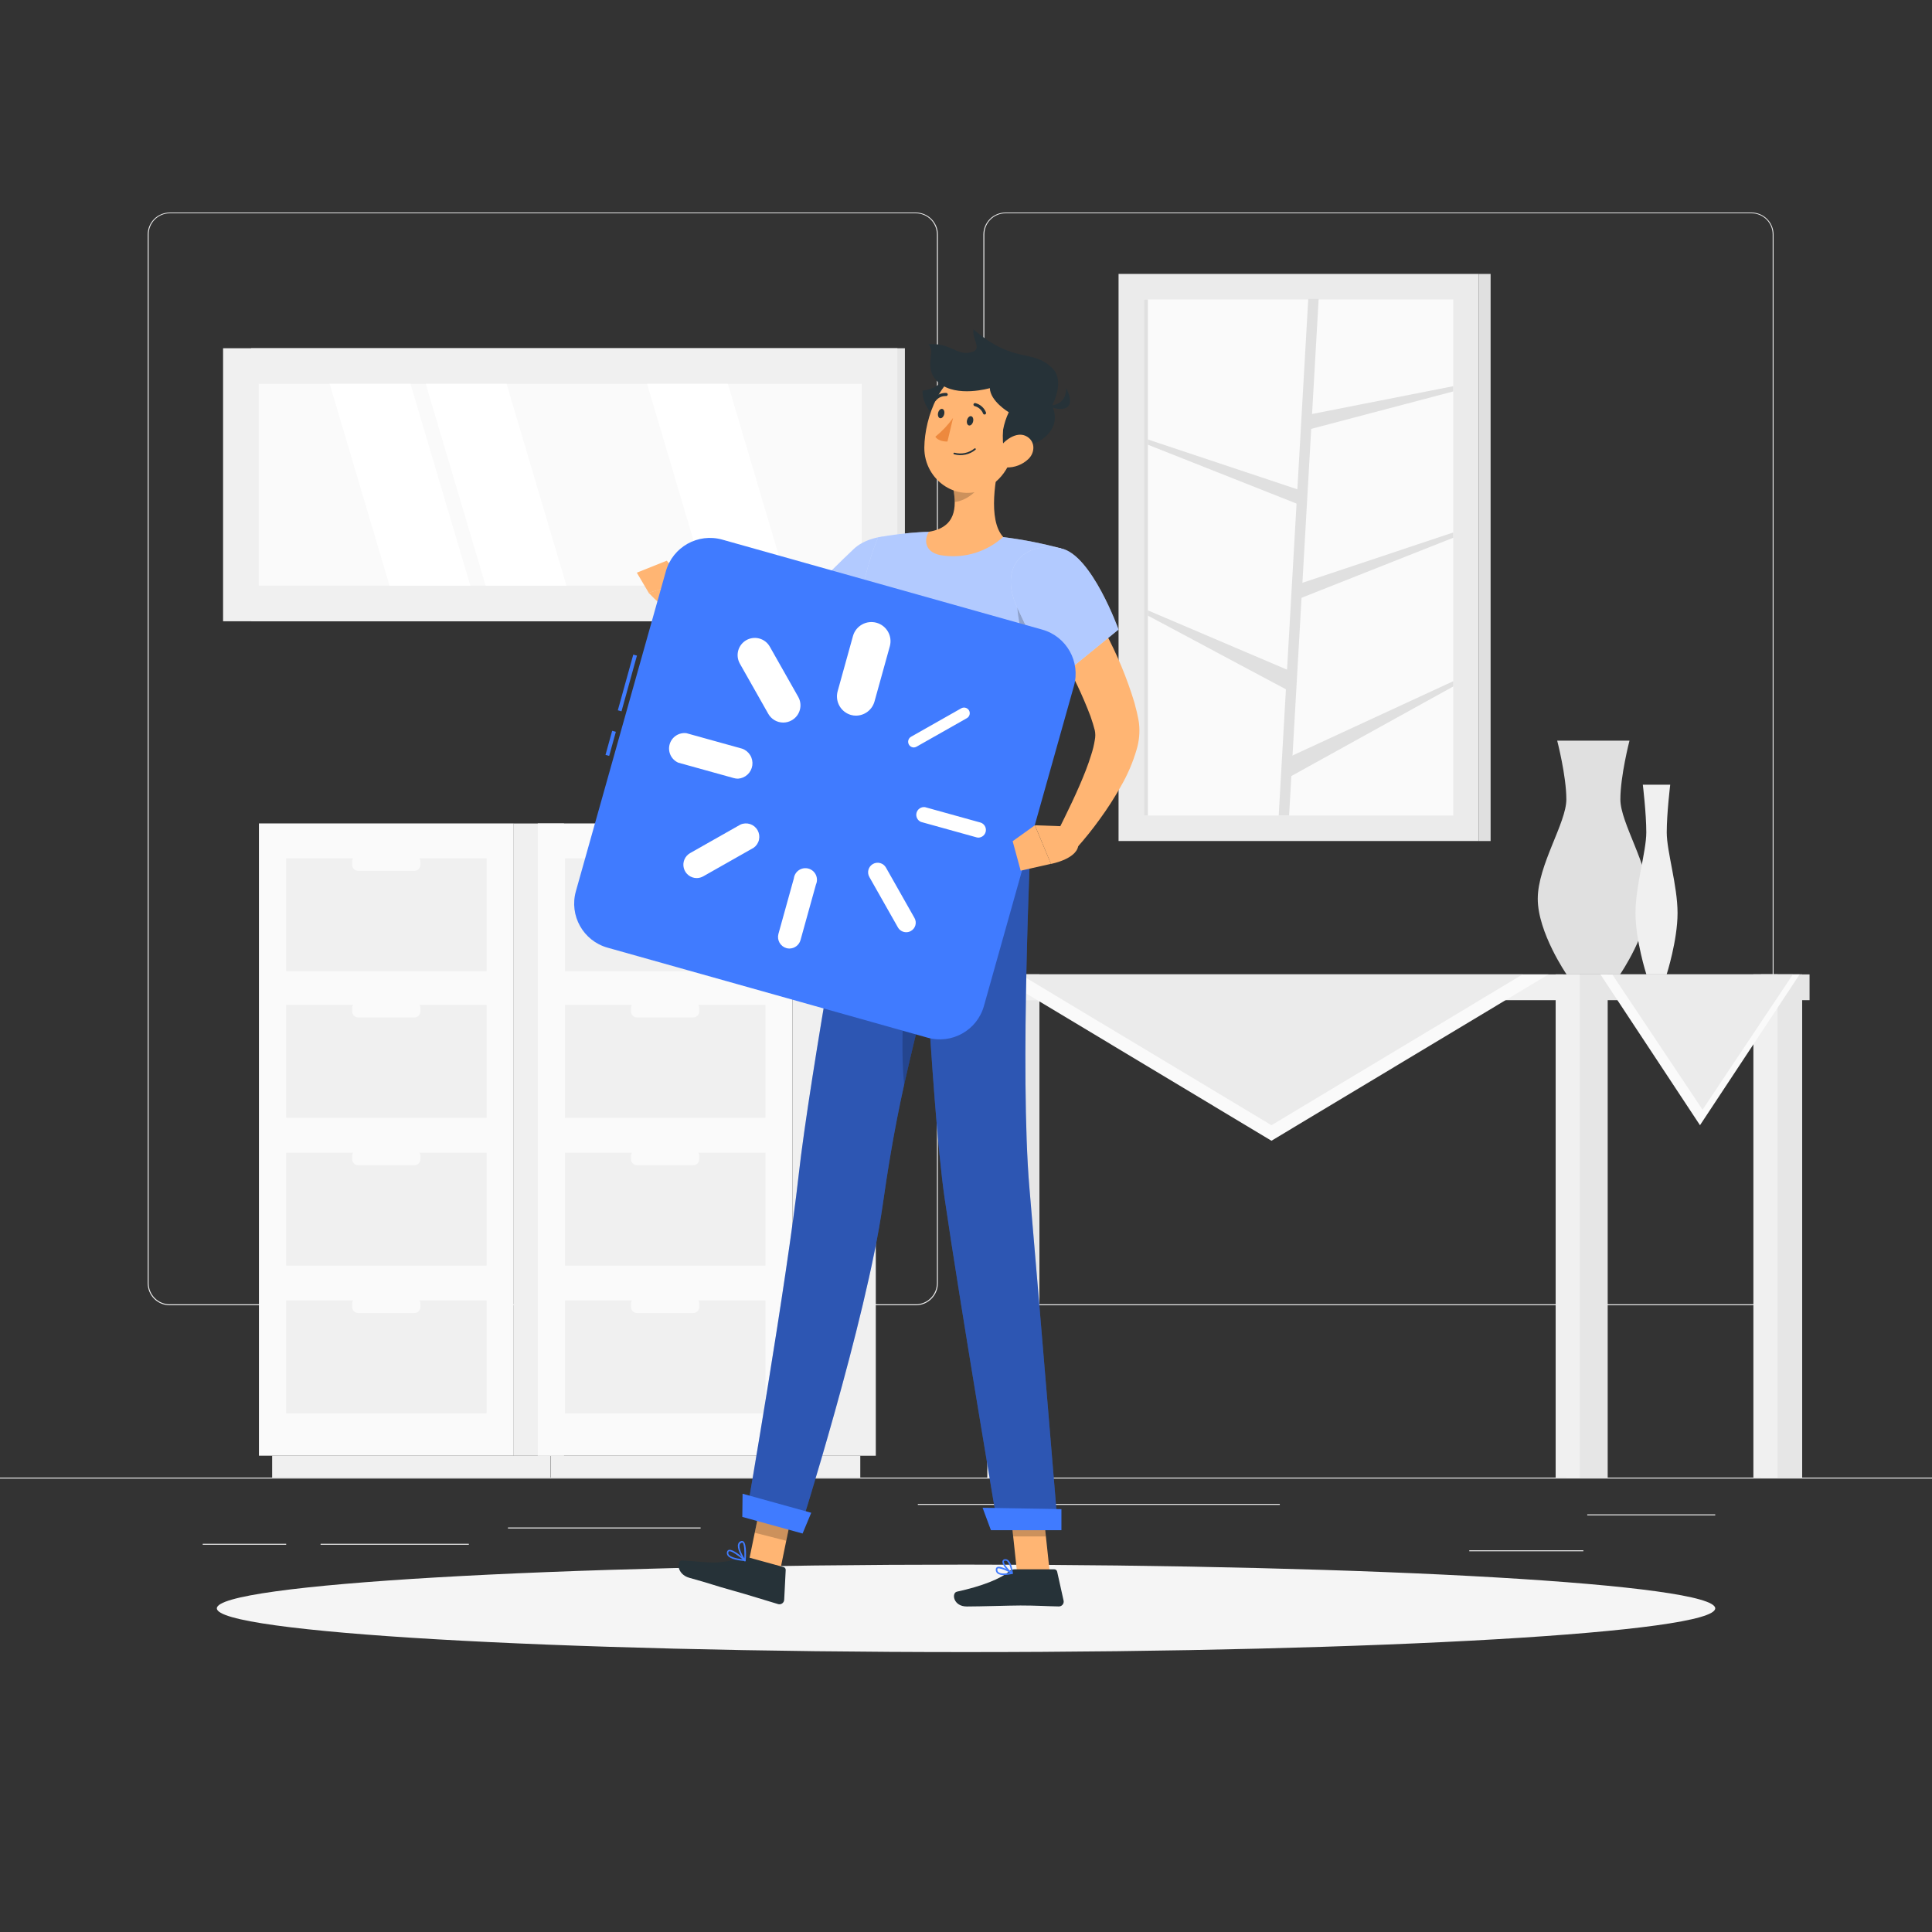
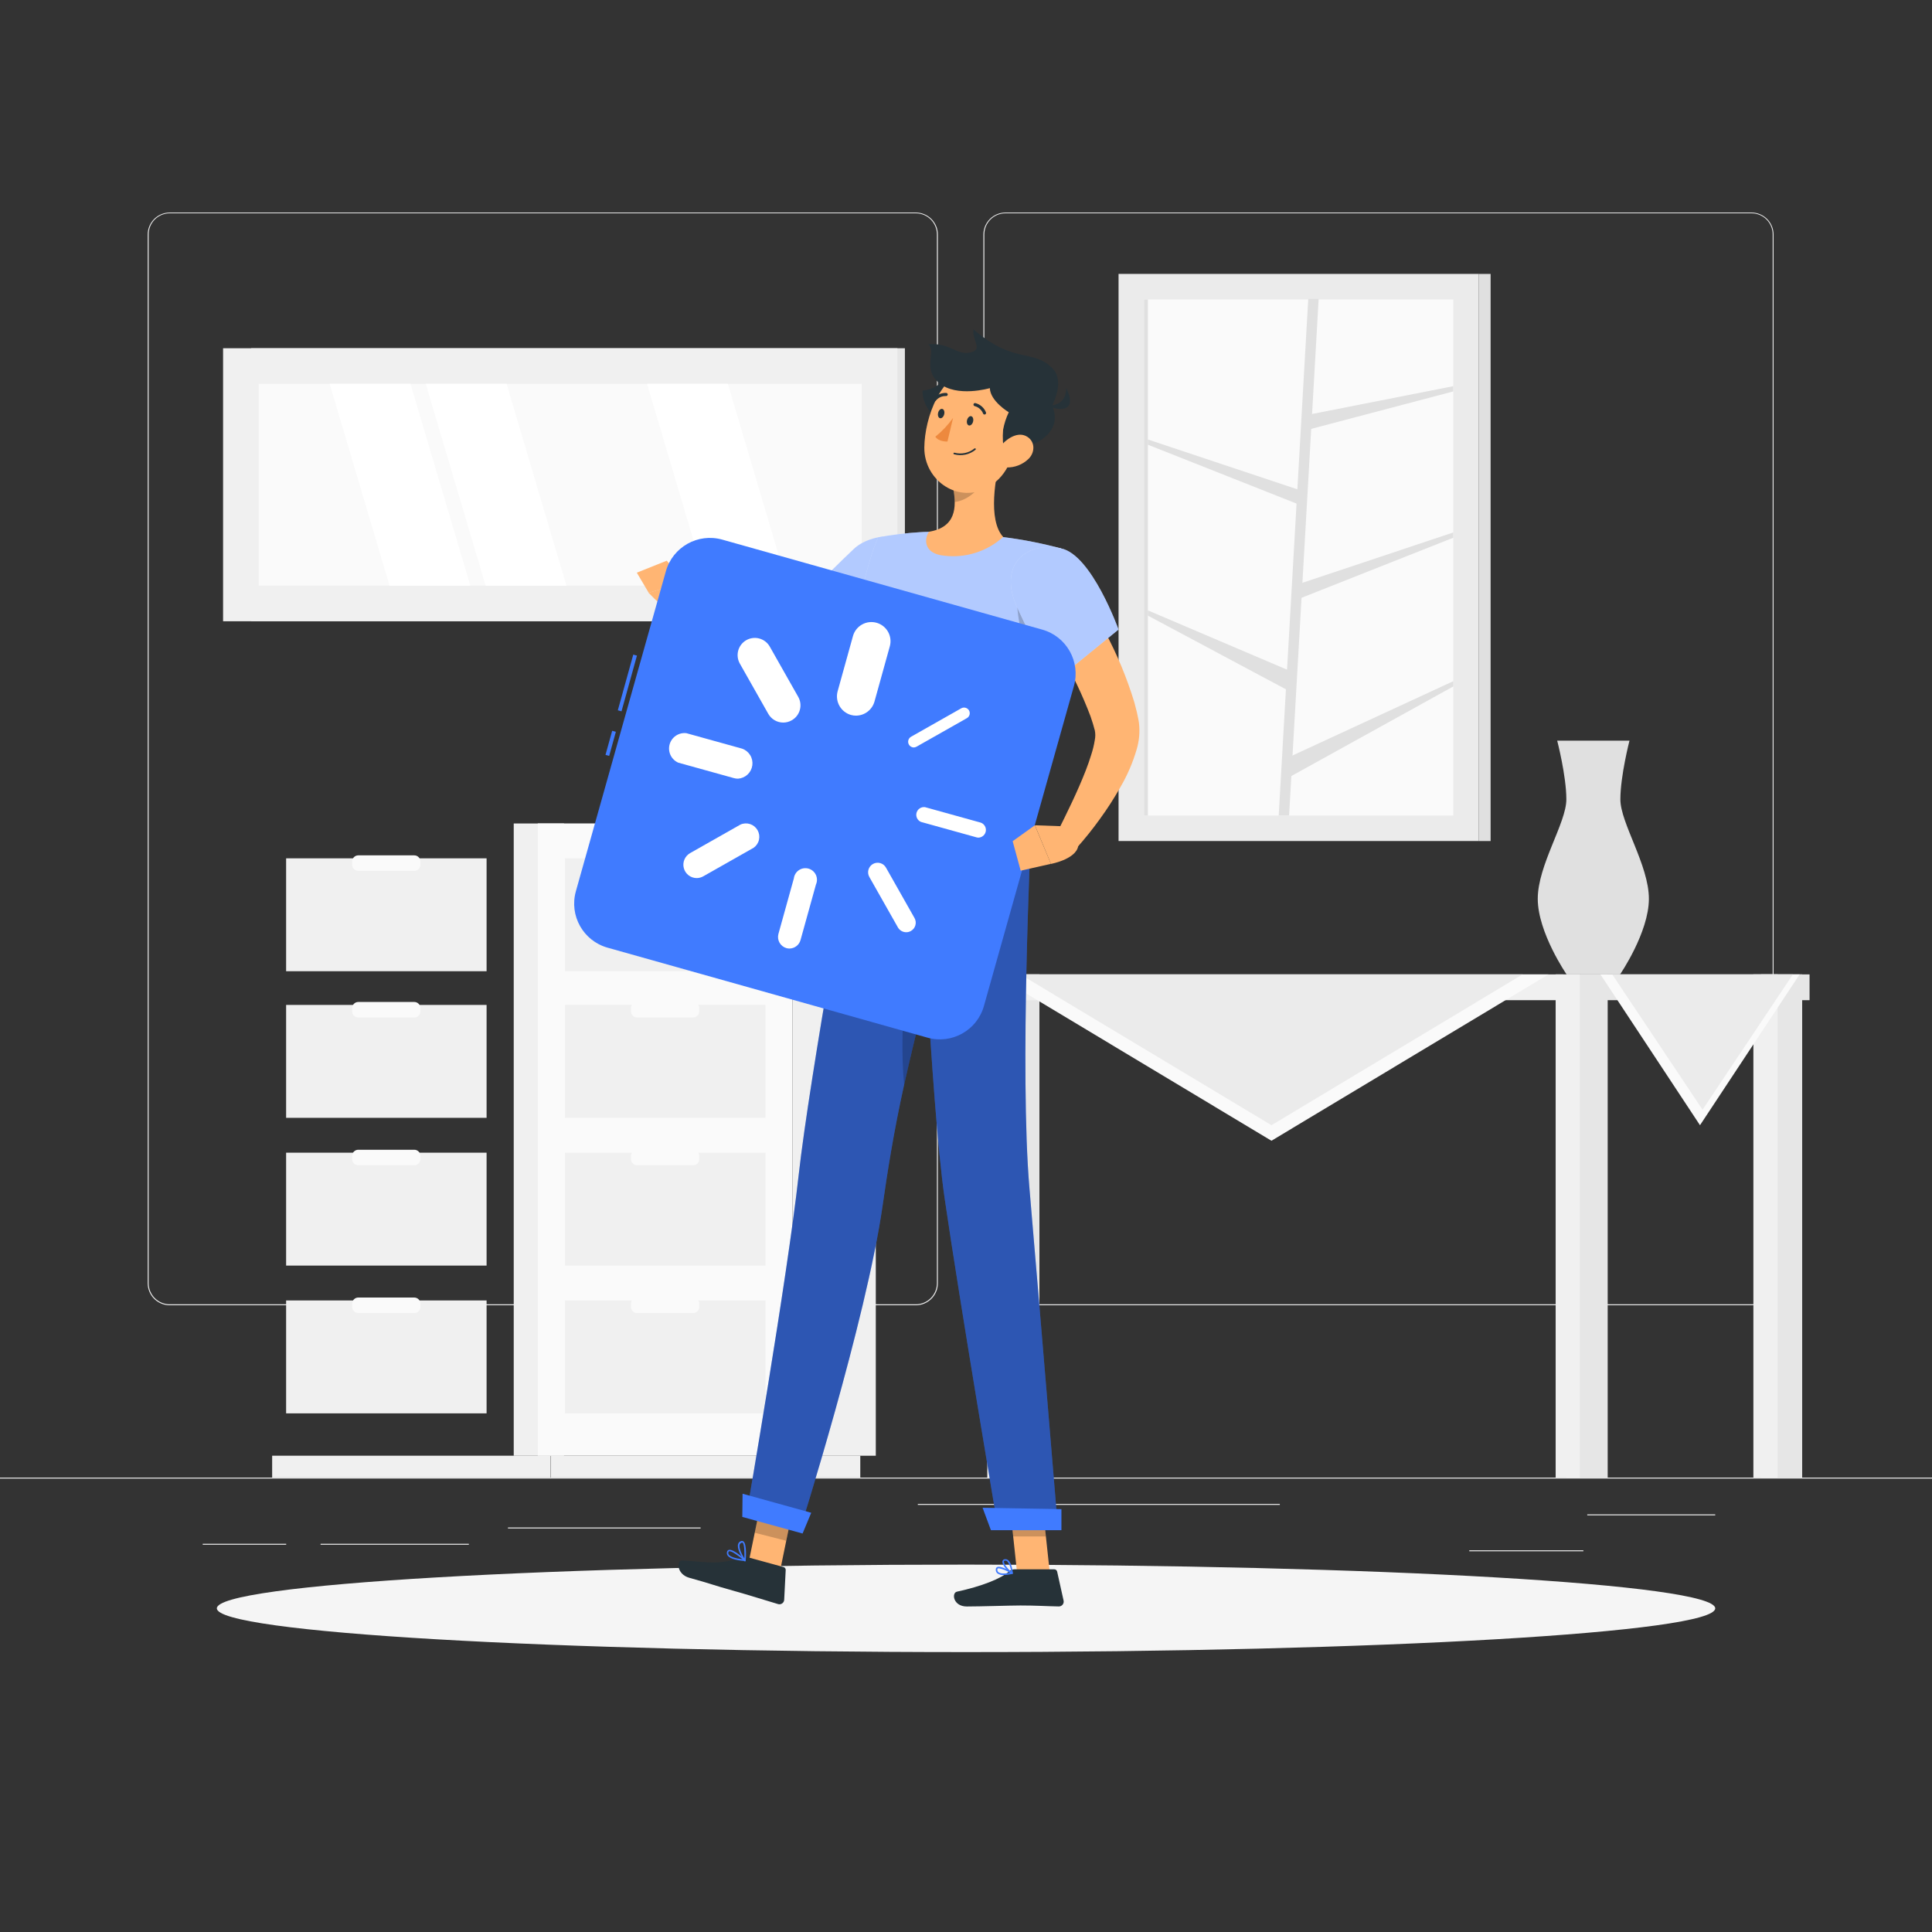
<svg xmlns="http://www.w3.org/2000/svg" width="251" height="251" viewBox="0 0 251 251" fill="none">
  <rect x="0" y="0" width="251" height="251" fill="#333333" stroke="none" />
  <g clipPath="url(#clip0_3961_14608)">
    <path d="M251 191.965H0V192.09H251V191.965Z" fill="#EBEBEB" />
    <path d="M222.837 196.744H206.211V196.87H222.837V196.744Z" fill="#EBEBEB" />
    <path d="M91.022 198.447H65.992V198.573H91.022V198.447Z" fill="#EBEBEB" />
    <path d="M205.707 201.41H190.883V201.536H205.707V201.41Z" fill="#EBEBEB" />
    <path d="M37.179 200.564H26.336V200.69H37.179V200.564Z" fill="#EBEBEB" />
    <path d="M60.91 200.564H41.648V200.69H60.91V200.564Z" fill="#EBEBEB" />
    <path d="M166.27 195.385H119.242V195.51H166.27V195.385Z" fill="#EBEBEB" />
    <path d="M118.98 169.577H22.049C21.29 169.576 20.562 169.273 20.025 168.736C19.489 168.198 19.188 167.47 19.188 166.71V30.453C19.194 29.698 19.498 28.976 20.034 28.444C20.57 27.912 21.294 27.613 22.049 27.611H118.98C119.74 27.611 120.469 27.913 121.007 28.451C121.545 28.988 121.847 29.718 121.847 30.478V166.71C121.847 167.471 121.545 168.2 121.007 168.737C120.469 169.275 119.74 169.577 118.98 169.577ZM22.049 27.712C21.323 27.713 20.627 28.002 20.114 28.516C19.601 29.03 19.313 29.727 19.313 30.453V166.71C19.313 167.437 19.601 168.133 20.114 168.647C20.627 169.161 21.323 169.45 22.049 169.451H118.98C119.707 169.45 120.403 169.161 120.917 168.647C121.43 168.133 121.72 167.437 121.721 166.71V30.453C121.72 29.726 121.43 29.03 120.917 28.516C120.403 28.002 119.707 27.713 118.98 27.712H22.049Z" fill="#EBEBEB" />
    <path d="M227.56 169.577H130.624C129.864 169.576 129.136 169.273 128.599 168.736C128.062 168.199 127.759 167.47 127.758 166.71V30.453C127.766 29.697 128.071 28.975 128.608 28.443C129.144 27.912 129.869 27.613 130.624 27.611H227.56C228.315 27.614 229.037 27.914 229.572 28.445C230.107 28.977 230.41 29.698 230.417 30.453V166.71C230.417 167.469 230.116 168.197 229.581 168.734C229.045 169.271 228.319 169.574 227.56 169.577ZM130.624 27.712C129.898 27.713 129.201 28.002 128.688 28.516C128.174 29.03 127.885 29.726 127.883 30.453V166.71C127.885 167.437 128.174 168.133 128.688 168.647C129.201 169.161 129.898 169.45 130.624 169.451H227.56C228.287 169.45 228.983 169.161 229.497 168.647C230.011 168.133 230.3 167.437 230.301 166.71V30.453C230.3 29.726 230.011 29.03 229.497 28.516C228.983 28.002 228.287 27.713 227.56 27.712H130.624Z" fill="#EBEBEB" />
    <path d="M66.742 189.125H73.273L73.273 106.983H66.742L66.742 189.125Z" fill="#F0F0F0" />
    <path d="M35.358 191.957H71.547V189.121H35.358V191.957Z" fill="#F0F0F0" />
-     <path d="M66.743 106.977H33.641V189.119H66.743V106.977Z" fill="#FAFAFA" />
    <path d="M63.216 149.754H37.172V164.422H63.216V149.754Z" fill="#F0F0F0" />
    <path d="M63.216 168.951H37.172V183.62H63.216V168.951Z" fill="#F0F0F0" />
    <path d="M46.545 151.385H53.824C54.262 151.385 54.617 151.03 54.617 150.592V150.165C54.617 149.727 54.262 149.372 53.824 149.372H46.545C46.107 149.372 45.752 149.727 45.752 150.165V150.592C45.752 151.03 46.107 151.385 46.545 151.385Z" fill="#FAFAFA" />
    <path d="M46.545 170.586H53.824C54.262 170.586 54.617 170.231 54.617 169.793V169.366C54.617 168.928 54.262 168.573 53.824 168.573H46.545C46.107 168.573 45.752 168.928 45.752 169.366V169.793C45.752 170.231 46.107 170.586 46.545 170.586Z" fill="#FAFAFA" />
    <path d="M63.216 111.512H37.172V126.18H63.216V111.512Z" fill="#F0F0F0" />
    <path d="M63.216 130.557H37.172V145.225H63.216V130.557Z" fill="#F0F0F0" />
    <path d="M46.545 113.139H53.824C54.262 113.139 54.617 112.784 54.617 112.346V111.919C54.617 111.481 54.262 111.126 53.824 111.126H46.545C46.107 111.126 45.752 111.481 45.752 111.919V112.346C45.752 112.784 46.107 113.139 46.545 113.139Z" fill="#FAFAFA" />
    <path d="M46.545 132.188H53.824C54.262 132.188 54.617 131.832 54.617 131.394V130.968C54.617 130.53 54.262 130.174 53.824 130.174H46.545C46.107 130.174 45.752 130.53 45.752 130.968V131.394C45.752 131.832 46.107 132.188 46.545 132.188Z" fill="#FAFAFA" />
    <path d="M102.973 189.125H113.781L113.781 106.983H102.973L102.973 189.125Z" fill="#F0F0F0" />
    <path d="M71.586 191.957H111.766V189.121H71.586V191.957Z" fill="#F0F0F0" />
    <path d="M102.969 106.977H69.867V189.119H102.969V106.977Z" fill="#FAFAFA" />
    <path d="M99.442 149.754H73.398V164.422H99.442V149.754Z" fill="#F0F0F0" />
    <path d="M99.442 168.951H73.398V183.62H99.442V168.951Z" fill="#F0F0F0" />
    <path d="M82.772 151.385H90.051C90.489 151.385 90.844 151.03 90.844 150.592V150.165C90.844 149.727 90.489 149.372 90.051 149.372H82.772C82.334 149.372 81.978 149.727 81.978 150.165V150.592C81.978 151.03 82.334 151.385 82.772 151.385Z" fill="#FAFAFA" />
    <path d="M82.772 170.586H90.051C90.489 170.586 90.844 170.231 90.844 169.793V169.366C90.844 168.928 90.489 168.573 90.051 168.573H82.772C82.334 168.573 81.978 168.928 81.978 169.366V169.793C81.978 170.231 82.334 170.586 82.772 170.586Z" fill="#FAFAFA" />
    <path d="M99.442 111.512H73.398V126.18H99.442V111.512Z" fill="#F0F0F0" />
    <path d="M99.442 130.557H73.398V145.225H99.442V130.557Z" fill="#F0F0F0" />
    <path d="M82.772 113.139H90.051C90.489 113.139 90.844 112.784 90.844 112.346V111.919C90.844 111.481 90.489 111.126 90.051 111.126H82.772C82.334 111.126 81.978 111.481 81.978 111.919V112.346C81.978 112.784 82.334 113.139 82.772 113.139Z" fill="#FAFAFA" />
    <path d="M82.772 132.188H90.051C90.489 132.188 90.844 131.832 90.844 131.394V130.968C90.844 130.53 90.489 130.174 90.051 130.174H82.772C82.334 130.174 81.978 130.53 81.978 130.968V131.394C81.978 131.832 82.334 132.188 82.772 132.188Z" fill="#FAFAFA" />
    <path d="M32.639 80.713L117.562 80.713V45.242L32.639 45.242V80.713Z" fill="#E6E6E6" />
    <path d="M28.982 80.713L116.586 80.713V45.242L28.982 45.242V80.713Z" fill="#F0F0F0" />
    <path d="M111.961 76.08V49.865L33.614 49.865V76.08H111.961Z" fill="#FAFAFA" />
    <path d="M73.59 76.085L65.809 49.865H55.312L63.093 76.085H73.59Z" fill="white" />
    <path d="M102.34 76.085L94.559 49.865H84.062L91.844 76.085H102.34Z" fill="white" />
    <path d="M61.106 76.085L53.325 49.865H42.828L50.609 76.085H61.106Z" fill="white" />
    <path d="M192.117 35.584H145.32V109.263H192.117V35.584Z" fill="#EBEBEB" />
    <path d="M188.805 105.956V38.898H148.635V105.956H188.805Z" fill="#FAFAFA" />
    <path d="M167.475 105.952H166.125L169.965 38.83H171.316L167.475 105.952Z" fill="#E0E0E0" />
    <path d="M169.984 53.877V55.814L188.799 50.855V50.172L169.984 53.877Z" fill="#E0E0E0" />
    <path d="M168.719 75.874V77.812L188.804 69.861V69.178L168.719 75.874Z" fill="#E0E0E0" />
    <path d="M166.984 98.583V101.254L188.806 89.181V88.498L166.984 98.583Z" fill="#E0E0E0" />
    <path d="M169.218 63.792V65.73L149.133 57.778V57.096L169.218 63.792Z" fill="#E0E0E0" />
    <path d="M167.591 87.165V89.836L149.133 79.981V79.299L167.591 87.165Z" fill="#E0E0E0" />
    <path d="M149.133 105.956V38.898H148.636V105.956H149.133Z" fill="#E0E0E0" />
    <path d="M192.115 109.266H193.656V35.587H192.115V109.266Z" fill="#E0E0E0" />
    <path d="M210.514 103.856C210.514 100.799 211.699 96.221 211.699 96.221H202.306C202.306 96.221 203.496 100.799 203.496 103.856C203.496 106.913 199.781 112.39 199.781 116.768C199.781 121.145 203.526 126.592 203.526 126.592H210.474C210.474 126.592 214.219 121.14 214.219 116.768C214.219 112.395 210.514 106.928 210.514 103.856Z" fill="#E0E0E0" />
-     <path d="M216.538 108.143C216.538 105.663 216.99 101.943 216.99 101.943H213.43C213.43 101.943 213.882 105.663 213.882 108.143C213.882 110.623 212.477 115.071 212.477 118.62C212.477 122.169 213.892 126.592 213.892 126.592H216.528C216.528 126.592 217.943 122.169 217.943 118.62C217.943 115.071 216.538 110.618 216.538 108.143Z" fill="#F0F0F0" />
    <path d="M129.703 191.961H135.039V126.585H129.703V191.961Z" fill="#E6E6E6" />
    <path d="M128.264 191.961H131.406V126.585H128.264V191.961Z" fill="#F0F0F0" />
    <path d="M203.079 126.592H127.297V129.94H203.079V126.592Z" fill="#F0F0F0" />
    <path d="M228.797 191.961H234.133V126.585H228.797V191.961Z" fill="#E6E6E6" />
    <path d="M227.795 191.961H230.938V126.585H227.795V191.961Z" fill="#F0F0F0" />
    <path d="M235.093 126.592H205.359V129.94H235.093V126.592Z" fill="#E6E6E6" />
    <path d="M203.531 191.961H208.867V126.585H203.531V191.961Z" fill="#E6E6E6" />
    <path d="M202.107 191.961H205.25V126.585H202.107V191.961Z" fill="#F0F0F0" />
    <path d="M129.195 126.592L165.184 148.203L201.172 126.592H129.195Z" fill="#FAFAFA" />
    <path d="M132.555 126.592L165.185 146.185L197.815 126.592H132.555Z" fill="#EBEBEB" />
    <path d="M207.922 126.592L220.858 146.185L233.8 126.592H207.922Z" fill="#FAFAFA" />
    <path d="M209.461 126.592L221.193 144.172L232.924 126.592H209.461Z" fill="#EBEBEB" />
    <path d="M125.505 214.635C179.26 214.635 222.837 212.091 222.837 208.952C222.837 205.814 179.26 203.27 125.505 203.27C71.749 203.27 28.172 205.814 28.172 208.952C28.172 212.091 71.749 214.635 125.505 214.635Z" fill="#F5F5F5" />
    <path d="M101.294 204.323L97.258 202.997L99.251 193.299L103.287 194.624L101.294 204.323Z" fill="#FFB573" />
    <path d="M136.392 204.373H132.14L131.086 194.539H135.333L136.392 204.373Z" fill="#FFB573" />
    <path d="M131.798 203.881H136.974C137.059 203.881 137.141 203.91 137.208 203.963C137.274 204.015 137.321 204.089 137.34 204.172L138.179 207.947C138.198 208.039 138.197 208.135 138.175 208.226C138.152 208.318 138.11 208.403 138.05 208.476C137.99 208.549 137.915 208.607 137.829 208.647C137.744 208.686 137.65 208.706 137.556 208.705C135.889 208.675 134.675 208.58 132.576 208.58C131.281 208.58 127.391 208.71 125.609 208.71C123.826 208.71 123.601 206.948 124.318 206.787C127.591 206.075 130.061 205.086 131.105 204.142C131.297 203.974 131.543 203.882 131.798 203.881Z" fill="#263238" />
    <path d="M97.332 202.361L101.805 203.591C101.885 203.614 101.956 203.664 102.005 203.732C102.054 203.801 102.079 203.883 102.076 203.967L101.88 207.833C101.876 207.926 101.851 208.018 101.807 208.1C101.762 208.182 101.7 208.253 101.624 208.308C101.548 208.363 101.461 208.399 101.368 208.415C101.276 208.431 101.182 208.426 101.092 208.4C99.486 207.928 97.181 207.19 95.153 206.628C92.784 205.975 92.342 205.749 89.561 204.986C87.879 204.52 87.879 202.692 88.627 202.732C92.026 202.913 93.02 203.35 96.258 202.406C96.605 202.291 96.977 202.275 97.332 202.361Z" fill="#263238" />
    <path d="M118.251 75.299C117.98 75.651 117.774 75.912 117.534 76.208C117.293 76.504 117.062 76.765 116.821 77.041C116.319 77.589 115.817 78.121 115.315 78.643C114.302 79.707 113.229 80.713 112.102 81.655C109.772 83.671 107.104 85.258 104.22 86.344C103.426 86.624 102.607 86.834 101.776 86.971C101.565 87.001 101.349 87.041 101.133 87.066L100.476 87.127C100.198 87.143 99.92 87.143 99.642 87.127C99.368 87.111 99.095 87.081 98.824 87.036C97.94 86.876 97.08 86.607 96.264 86.233C95.555 85.923 94.867 85.566 94.206 85.164C92.958 84.412 91.766 83.573 90.636 82.654C89.52 81.769 88.462 80.813 87.469 79.792L89.391 77.252C91.751 78.422 94.165 79.657 96.475 80.545C97.052 80.761 97.619 80.957 98.151 81.108C98.6 81.242 99.064 81.321 99.532 81.344C99.597 81.347 99.662 81.347 99.728 81.344C99.763 81.344 99.758 81.344 99.913 81.303L100.265 81.243L100.626 81.158C100.862 81.108 101.128 81.007 101.354 80.942C101.58 80.877 101.856 80.766 102.097 80.651C103.147 80.203 104.145 79.642 105.074 78.979C106.081 78.29 107.042 77.535 107.95 76.72C108.889 75.907 109.788 75.018 110.671 74.115C111.113 73.663 111.545 73.196 111.961 72.724L112.584 72.016L113.156 71.344L118.251 75.299Z" fill="#FFB573" />
    <path d="M120.578 73.21C120.889 77.256 111.773 85.519 111.773 85.519L103.711 78.531C103.711 78.531 107.104 74.936 110.92 71.317C113.54 68.832 120.237 68.827 120.578 73.21Z" fill="white" />
    <path opacity="0.4" d="M120.578 73.21C120.889 77.256 111.773 85.519 111.773 85.519L103.711 78.531C103.711 78.531 107.104 74.936 110.92 71.317C113.54 68.832 120.237 68.827 120.578 73.21Z" fill="#407BFF" />
    <path opacity="0.2" d="M116.461 75.298C112.716 75.639 110.322 78.651 109.273 81.979C109.157 82.351 109.057 82.732 108.977 83.109L111.768 85.528C111.768 85.528 115.919 81.769 118.52 78.079C118.66 76.327 118.163 75.137 116.461 75.298Z" fill="black" />
    <path d="M90.355 79.084L88.974 75.57L84.266 77.016C85.29 78.104 86.42 79.088 87.639 79.953L90.355 79.084Z" fill="#FFB573" />
    <path d="M86.62 72.844L82.734 74.4L84.286 77.025L88.994 75.58L86.62 72.844Z" fill="#FFB573" />
    <path opacity="0.2" d="M99.247 193.305L98.047 199.128L102.143 200.172L103.283 194.63L99.247 193.305Z" fill="black" />
    <path opacity="0.2" d="M135.333 194.539H131.086L131.633 199.609H135.88L135.333 194.539Z" fill="black" />
    <path d="M137.849 71.247C136.602 75.832 135.699 80.504 135.148 85.223C134.746 88.511 134.505 91.654 134.355 94.505C134.003 101.182 134.149 106.272 133.948 107.994L111.283 106.422C108.201 82.256 114.094 69.807 114.094 69.807C115.886 69.474 117.696 69.251 119.516 69.139C119.9 69.112 120.292 69.097 120.69 69.094C123.912 69.137 127.128 69.365 130.324 69.776C130.931 69.852 131.544 69.937 132.141 70.032C135.178 70.509 137.849 71.247 137.849 71.247Z" fill="white" />
    <path opacity="0.4" d="M137.849 71.247C136.602 75.832 135.699 80.504 135.148 85.223C134.746 88.511 134.505 91.654 134.355 94.505C134.003 101.182 134.149 106.272 133.948 107.994L111.283 106.422C108.201 82.256 114.094 69.807 114.094 69.807C115.886 69.474 117.696 69.251 119.516 69.139C119.9 69.112 120.292 69.097 120.69 69.094C123.912 69.137 127.128 69.365 130.324 69.776C130.931 69.852 131.544 69.937 132.141 70.032C135.178 70.509 137.849 71.247 137.849 71.247Z" fill="#407BFF" />
    <path opacity="0.2" d="M132.118 77.361C132.081 80.837 133.056 84.249 134.924 87.18C134.99 86.538 135.065 85.88 135.145 85.223C135.446 82.748 135.838 80.203 136.355 77.602L132.118 77.361Z" fill="black" />
    <path d="M130.131 58.844C129.303 61.901 128.304 67.538 130.327 69.757C129.302 70.686 128.091 71.385 126.774 71.806C125.457 72.227 124.064 72.36 122.691 72.197C120.031 71.951 120.026 70.079 120.683 69.085C124.197 68.502 124.288 65.932 123.851 63.482L130.131 58.844Z" fill="#FFB573" />
    <path opacity="0.2" d="M127.569 60.74L123.859 63.481C123.969 64.052 124.028 64.632 124.035 65.213C125.37 65.113 127.283 63.792 127.524 62.417C127.64 61.865 127.655 61.297 127.569 60.74Z" fill="black" />
    <path d="M123.393 54.27C122.389 55.691 119.754 53.075 119.854 50.756C123.67 50.254 121.862 47.458 125.326 48.176C128.208 48.743 124.498 52.709 123.393 54.27Z" fill="#263238" />
    <path d="M132.902 55.189C131.627 59.205 131.085 61.624 128.495 63.221C124.599 65.59 120.036 62.453 120.086 58.136C120.132 54.25 122.215 48.331 126.612 47.714C127.58 47.573 128.568 47.682 129.483 48.03C130.397 48.377 131.207 48.953 131.837 49.701C132.467 50.45 132.895 51.347 133.082 52.307C133.268 53.267 133.206 54.259 132.902 55.189Z" fill="#FFB573" />
    <path d="M130.485 58.843C130.29 57.852 130.234 56.838 130.32 55.831C130.464 55.044 130.712 54.279 131.058 53.557C131.058 53.557 128.653 52.136 128.598 50.425C128.598 50.425 124.301 51.69 122.007 49.757C119.712 47.824 121.761 45.59 120.586 44.737C123.397 44.466 124.251 46.172 126.028 45.801C127.805 45.43 126.233 44.18 126.469 42.789C131.826 47.402 134.155 45.239 136.755 47.879C138.417 49.566 136.67 52.729 136.67 52.729C136.67 52.729 139.321 57.227 130.485 58.843Z" fill="#263238" />
    <path d="M135.828 52.632C135.828 52.632 138.459 53.174 138.529 50.418C139.884 53.209 138.188 53.646 135.828 52.632Z" fill="#263238" />
    <path d="M123.953 59.02C124.431 59.152 124.934 59.167 125.419 59.064C125.904 58.961 126.357 58.743 126.739 58.428C126.76 58.407 126.772 58.379 126.772 58.35C126.772 58.321 126.76 58.292 126.739 58.272C126.719 58.253 126.692 58.242 126.664 58.242C126.636 58.242 126.609 58.253 126.589 58.272C126.231 58.559 125.81 58.758 125.361 58.852C124.912 58.946 124.447 58.933 124.004 58.814C123.975 58.809 123.946 58.814 123.921 58.829C123.896 58.844 123.877 58.867 123.868 58.894C123.865 58.922 123.871 58.95 123.887 58.973C123.903 58.996 123.926 59.013 123.953 59.02Z" fill="#263238" />
    <path d="M133.614 59.627C133.235 59.99 132.787 60.274 132.298 60.464C131.809 60.653 131.287 60.744 130.762 60.731C129.357 60.691 129.071 59.336 129.809 58.221C130.476 57.217 132.007 56.048 133.252 56.63C134.497 57.212 134.537 58.733 133.614 59.627Z" fill="#FFB573" />
    <path d="M96.93 197.033L103.862 198.94C103.862 198.94 112.547 171.566 114.68 156.532C115.248 152.541 116.121 146.938 117.451 140.97C119.138 133.44 121.247 125.302 122.973 118.927C124.801 112.21 126.186 107.461 126.186 107.461L111.287 106.422C111.287 106.422 105.188 139.8 103.757 152.686C102.281 166.08 96.93 197.033 96.93 197.033Z" fill="#407BFF" />
    <path opacity="0.3" d="M96.93 197.033L103.862 198.94C103.862 198.94 112.547 171.566 114.68 156.532C115.248 152.541 116.121 146.938 117.451 140.97C119.138 133.44 121.247 125.302 122.973 118.927C124.801 112.21 126.186 107.461 126.186 107.461L111.287 106.422C111.287 106.422 105.188 139.8 103.757 152.686C102.281 166.08 96.93 197.033 96.93 197.033Z" fill="black" />
    <path opacity="0.2" d="M117.467 140.966C119.153 133.436 121.262 125.299 122.989 118.923L121.443 115.59C117.728 119.977 116.734 133.577 117.467 140.966Z" fill="black" />
    <path d="M119.32 106.979C119.32 106.979 120.932 143.343 122.724 155.673C124.687 169.161 129.677 198.639 129.677 198.639H137.453C137.453 198.639 134.882 167.62 133.743 154.377C132.448 139.317 133.949 108.008 133.949 108.008L119.32 106.979Z" fill="#407BFF" />
    <path opacity="0.3" d="M119.32 106.979C119.32 106.979 120.932 143.343 122.724 155.673C124.687 169.161 129.677 198.639 129.677 198.639H137.453C137.453 198.639 134.882 167.62 133.743 154.377C132.448 139.317 133.949 108.008 133.949 108.008L119.32 106.979Z" fill="black" />
    <path d="M128.736 198.796H137.897V196.06L127.656 195.885L128.736 198.796Z" fill="#407BFF" />
    <path d="M96.438 197.073L104.269 199.231L105.393 196.535L96.473 194.061L96.438 197.073Z" fill="#407BFF" />
    <path d="M126.421 54.77C126.341 55.102 126.095 55.328 125.879 55.273C125.663 55.217 125.553 54.906 125.638 54.575C125.724 54.243 125.965 54.017 126.18 54.073C126.396 54.128 126.502 54.439 126.421 54.77Z" fill="#263238" />
    <path d="M122.666 53.828C122.581 54.16 122.34 54.386 122.124 54.33C121.908 54.275 121.797 53.964 121.878 53.628C121.958 53.291 122.209 53.07 122.425 53.126C122.641 53.181 122.751 53.497 122.666 53.828Z" fill="#263238" />
    <path d="M123.82 54.295C123.167 55.21 122.392 56.031 121.516 56.735C121.967 57.432 123.092 57.362 123.092 57.362L123.82 54.295Z" fill="#ED893E" />
    <path d="M127.892 53.853C127.855 53.85 127.819 53.837 127.789 53.815C127.759 53.792 127.735 53.762 127.721 53.727C127.629 53.493 127.483 53.284 127.294 53.116C127.106 52.949 126.881 52.828 126.637 52.764C126.584 52.754 126.537 52.724 126.506 52.679C126.475 52.635 126.463 52.581 126.472 52.528C126.476 52.502 126.486 52.477 126.501 52.454C126.515 52.432 126.534 52.413 126.556 52.398C126.578 52.383 126.603 52.373 126.629 52.367C126.655 52.362 126.681 52.362 126.707 52.367C127.018 52.443 127.305 52.592 127.546 52.802C127.787 53.011 127.974 53.275 128.093 53.572C128.113 53.621 128.114 53.676 128.094 53.726C128.074 53.776 128.036 53.816 127.988 53.838C127.957 53.848 127.925 53.853 127.892 53.853Z" fill="#263238" />
    <path d="M121.384 52.132C121.341 52.127 121.301 52.109 121.268 52.081C121.232 52.044 121.211 51.993 121.211 51.941C121.211 51.888 121.232 51.838 121.268 51.8C121.469 51.55 121.726 51.352 122.018 51.222C122.311 51.092 122.63 51.034 122.95 51.052C123.003 51.06 123.051 51.087 123.084 51.13C123.116 51.172 123.131 51.225 123.126 51.278C123.117 51.33 123.089 51.377 123.047 51.41C123.005 51.443 122.953 51.458 122.9 51.454C122.648 51.442 122.396 51.49 122.167 51.595C121.937 51.7 121.736 51.858 121.58 52.056C121.555 52.084 121.525 52.105 121.491 52.118C121.457 52.131 121.42 52.136 121.384 52.132Z" fill="#263238" />
    <path d="M130.396 204.624C130.107 204.646 129.819 204.57 129.578 204.408C129.502 204.343 129.444 204.261 129.408 204.168C129.372 204.075 129.359 203.975 129.372 203.876C129.371 203.817 129.387 203.76 129.417 203.709C129.447 203.659 129.491 203.618 129.543 203.59C130.014 203.349 131.385 204.192 131.551 204.288C131.568 204.299 131.582 204.315 131.59 204.333C131.598 204.352 131.6 204.373 131.596 204.393C131.593 204.413 131.584 204.431 131.571 204.445C131.557 204.46 131.54 204.47 131.52 204.474C131.152 204.566 130.775 204.617 130.396 204.624ZM129.763 203.746C129.719 203.745 129.674 203.754 129.633 203.771C129.608 203.771 129.578 203.811 129.573 203.891C129.564 203.958 129.571 204.026 129.595 204.089C129.618 204.152 129.657 204.208 129.708 204.253C129.939 204.448 130.496 204.479 131.214 204.333C130.774 204.043 130.281 203.844 129.763 203.746Z" fill="#407BFF" />
    <path d="M131.483 204.475C131.467 204.48 131.449 204.48 131.433 204.475C130.996 204.234 130.143 203.305 130.233 202.833C130.248 202.759 130.288 202.692 130.347 202.643C130.405 202.595 130.479 202.568 130.554 202.567C130.631 202.557 130.708 202.563 130.782 202.586C130.856 202.609 130.924 202.647 130.981 202.698C131.483 203.099 131.579 204.324 131.584 204.379C131.584 204.397 131.58 204.415 131.573 204.43C131.565 204.446 131.553 204.46 131.538 204.47C131.521 204.476 131.502 204.478 131.483 204.475ZM130.625 202.753H130.58C130.449 202.753 130.439 202.828 130.434 202.853C130.379 203.134 130.936 203.857 131.358 204.169C131.327 203.685 131.152 203.222 130.856 202.838C130.792 202.783 130.71 202.753 130.625 202.753Z" fill="#407BFF" />
    <path d="M96.771 202.807C96.073 202.751 94.853 202.591 94.517 202.069C94.47 201.995 94.441 201.911 94.433 201.824C94.424 201.736 94.436 201.648 94.467 201.567C94.484 201.514 94.514 201.468 94.554 201.431C94.595 201.394 94.644 201.368 94.698 201.356C95.265 201.22 96.706 202.5 96.846 202.651C96.861 202.665 96.871 202.683 96.875 202.702C96.879 202.722 96.878 202.742 96.871 202.761C96.861 202.778 96.846 202.792 96.828 202.8C96.81 202.808 96.79 202.81 96.771 202.807ZM94.763 201.531H94.733C94.712 201.536 94.692 201.547 94.676 201.562C94.66 201.577 94.648 201.596 94.642 201.617C94.62 201.672 94.611 201.732 94.616 201.791C94.621 201.851 94.641 201.908 94.673 201.958C94.863 202.254 95.526 202.46 96.475 202.576C95.882 202.094 95.089 201.501 94.758 201.536L94.763 201.531Z" fill="#407BFF" />
    <path d="M96.692 202.806C96.31 202.224 95.688 201.155 95.904 200.572C95.933 200.486 95.983 200.407 96.05 200.344C96.116 200.281 96.197 200.236 96.285 200.211C96.338 200.193 96.394 200.189 96.448 200.198C96.502 200.208 96.553 200.231 96.597 200.266C97.048 200.638 96.898 202.545 96.878 202.776C96.875 202.796 96.867 202.815 96.853 202.831C96.84 202.846 96.822 202.857 96.802 202.862C96.78 202.867 96.757 202.864 96.737 202.854C96.717 202.844 96.701 202.827 96.692 202.806ZM96.476 200.427C96.458 200.416 96.437 200.41 96.416 200.41C96.394 200.41 96.374 200.416 96.356 200.427C96.297 200.443 96.243 200.472 96.199 200.513C96.154 200.555 96.12 200.606 96.1 200.663C95.984 200.994 96.21 201.667 96.707 202.465C96.732 201.652 96.707 200.648 96.476 200.407V200.427Z" fill="#407BFF" />
    <path d="M138.478 73.693C139.457 75.074 140.29 76.409 141.144 77.8C141.997 79.19 142.775 80.596 143.538 82.037C145.118 84.975 146.402 88.062 147.373 91.253C147.489 91.675 147.599 92.097 147.7 92.533C147.75 92.749 147.795 92.97 147.84 93.196L147.906 93.527L147.936 93.698L147.976 93.969C148.104 95.111 147.999 96.267 147.67 97.368C147.173 99.068 146.47 100.702 145.576 102.232C144.77 103.665 143.88 105.05 142.911 106.379C141.965 107.7 140.948 108.969 139.864 110.179L137.253 108.346C138.614 105.621 139.999 102.824 141.063 100.083C141.329 99.401 141.565 98.718 141.771 98.05C141.976 97.428 142.13 96.79 142.233 96.143C142.319 95.725 142.319 95.295 142.233 94.878L142.198 94.762L142.133 94.526C142.092 94.366 142.047 94.205 141.992 94.024C141.897 93.703 141.786 93.372 141.671 93.046C140.627 90.297 139.361 87.637 137.886 85.094C137.153 83.773 136.38 82.478 135.586 81.173C134.793 79.868 133.96 78.573 133.172 77.363L138.478 73.693Z" fill="#FFB573" />
    <path d="M137.848 71.247C141.828 72.05 145.317 81.789 145.317 81.789L137.009 88.556C137.009 88.556 134.288 83.606 132.11 78.832C129.735 73.631 133.028 70.278 137.848 71.247Z" fill="white" />
    <path opacity="0.4" d="M137.848 71.247C141.828 72.05 145.317 81.789 145.317 81.789L137.009 88.556C137.009 88.556 134.288 83.606 132.11 78.832C129.735 73.631 133.028 70.278 137.848 71.247Z" fill="#407BFF" />
    <path d="M82.273 85.043L80.266 92.279L80.745 92.412L82.751 85.175L82.273 85.043Z" fill="#407BFF" />
    <path d="M79.532 94.944L78.664 98.074L79.143 98.207L80.011 95.077L79.532 94.944Z" fill="#407BFF" />
    <path d="M135.408 81.799L93.838 70.107C90.678 69.218 87.397 71.059 86.508 74.218L74.817 115.789C73.928 118.948 75.769 122.23 78.928 123.118L120.499 134.81C123.658 135.698 126.939 133.858 127.828 130.698L139.52 89.128C140.408 85.969 138.567 82.687 135.408 81.799Z" fill="#407BFF" />
    <path d="M111.212 92.974C110.988 92.976 110.765 92.945 110.549 92.884C109.919 92.702 109.385 92.281 109.061 91.71C108.738 91.14 108.65 90.466 108.817 89.831L110.825 82.598C111.01 81.973 111.433 81.445 112.002 81.129C112.572 80.812 113.243 80.733 113.871 80.906C114.499 81.08 115.034 81.494 115.36 82.058C115.686 82.622 115.778 83.292 115.615 83.923L113.607 91.157C113.457 91.677 113.143 92.136 112.711 92.463C112.28 92.791 111.754 92.97 111.212 92.974Z" fill="white" />
    <path d="M102.569 123.231C102.433 123.233 102.298 123.214 102.167 123.176C101.789 123.067 101.468 122.814 101.274 122.472C101.08 122.129 101.028 121.724 101.128 121.344L103.136 114.115C103.162 113.9 103.235 113.693 103.348 113.509C103.461 113.324 103.613 113.166 103.793 113.046C103.973 112.925 104.177 112.845 104.391 112.81C104.605 112.776 104.823 112.788 105.032 112.845C105.241 112.903 105.435 113.005 105.6 113.144C105.766 113.284 105.9 113.457 105.993 113.653C106.085 113.849 106.134 114.062 106.137 114.279C106.14 114.495 106.096 114.71 106.008 114.908L104 122.137C103.911 122.449 103.724 122.724 103.466 122.921C103.208 123.119 102.894 123.227 102.569 123.231Z" fill="white" />
    <path d="M118.735 97.107C118.57 97.109 118.409 97.055 118.278 96.956C118.146 96.856 118.052 96.715 118.01 96.556C117.967 96.397 117.979 96.228 118.043 96.076C118.107 95.924 118.219 95.797 118.363 95.716L124.889 92.017C125.06 91.924 125.261 91.901 125.448 91.954C125.636 92.006 125.795 92.129 125.893 92.298C125.989 92.468 126.013 92.67 125.96 92.858C125.908 93.046 125.782 93.206 125.612 93.302L119.086 97.001C118.979 97.064 118.859 97.101 118.735 97.107Z" fill="white" />
    <path d="M90.529 114.078C90.144 114.081 89.769 113.955 89.463 113.721C89.156 113.486 88.937 113.157 88.839 112.785C88.74 112.412 88.769 112.017 88.919 111.663C89.07 111.308 89.334 111.013 89.671 110.825L96.197 107.126C96.591 106.95 97.038 106.927 97.448 107.061C97.859 107.196 98.205 107.478 98.419 107.854C98.633 108.23 98.7 108.671 98.607 109.093C98.513 109.515 98.266 109.888 97.913 110.138L91.387 113.837C91.127 113.99 90.831 114.073 90.529 114.078Z" fill="white" />
    <path d="M127.141 108.823C127.051 108.823 126.961 108.811 126.875 108.788L119.646 106.78C119.423 106.684 119.243 106.511 119.138 106.292C119.033 106.074 119.011 105.825 119.075 105.591C119.139 105.358 119.286 105.155 119.487 105.021C119.689 104.887 119.933 104.831 120.173 104.862L127.407 106.87C127.627 106.945 127.815 107.094 127.937 107.293C128.06 107.491 128.109 107.725 128.078 107.956C128.047 108.187 127.936 108.399 127.765 108.557C127.594 108.716 127.373 108.809 127.141 108.823Z" fill="white" />
    <path d="M95.882 101.163C95.702 101.164 95.523 101.14 95.35 101.092L88.121 99.084C87.68 98.89 87.323 98.543 87.116 98.108C86.909 97.672 86.866 97.176 86.995 96.711C87.123 96.246 87.415 95.843 87.816 95.576C88.218 95.308 88.702 95.194 89.18 95.254L96.409 97.262C96.847 97.414 97.219 97.713 97.461 98.107C97.704 98.502 97.802 98.969 97.74 99.428C97.678 99.887 97.459 100.31 97.121 100.627C96.782 100.943 96.344 101.132 95.882 101.163Z" fill="white" />
    <path d="M117.732 121.113C117.513 121.112 117.298 121.054 117.108 120.944C116.919 120.834 116.762 120.676 116.653 120.485L112.953 113.954C112.87 113.812 112.815 113.655 112.793 113.492C112.77 113.329 112.781 113.162 112.823 113.003C112.866 112.844 112.94 112.695 113.041 112.565C113.142 112.434 113.268 112.326 113.411 112.244C113.555 112.163 113.713 112.112 113.877 112.092C114.04 112.073 114.206 112.087 114.364 112.132C114.523 112.178 114.67 112.255 114.799 112.358C114.927 112.461 115.034 112.589 115.112 112.734L118.807 119.26C118.888 119.402 118.94 119.558 118.961 119.72C118.981 119.882 118.97 120.046 118.926 120.204C118.883 120.361 118.809 120.508 118.708 120.637C118.607 120.765 118.482 120.872 118.34 120.952C118.155 121.058 117.946 121.113 117.732 121.113Z" fill="white" />
    <path d="M101.761 93.873C101.365 93.874 100.976 93.769 100.634 93.57C100.291 93.37 100.008 93.083 99.813 92.739L96.118 86.213C95.974 85.957 95.881 85.676 95.845 85.384C95.809 85.093 95.831 84.797 95.909 84.514C95.987 84.231 96.121 83.967 96.301 83.735C96.482 83.504 96.706 83.31 96.962 83.165C97.217 83.021 97.499 82.928 97.79 82.892C98.082 82.856 98.377 82.878 98.66 82.956C98.943 83.034 99.208 83.168 99.439 83.348C99.671 83.529 99.864 83.753 100.009 84.009L103.704 90.535C103.849 90.79 103.942 91.071 103.978 91.362C104.014 91.653 103.992 91.948 103.913 92.231C103.835 92.513 103.702 92.778 103.521 93.009C103.34 93.24 103.116 93.433 102.86 93.577C102.526 93.771 102.147 93.873 101.761 93.873Z" fill="white" />
    <path d="M138.76 107.372L134.453 107.217L136.536 112.237C136.536 112.237 140.236 111.554 140.096 109.556L138.76 107.372Z" fill="#FFB573" />
    <path d="M131.562 109.285L132.602 113.115L136.537 112.227L134.449 107.217L131.562 109.285Z" fill="#FFB573" />
  </g>
  <defs>
    <clipPath id="clip0_3961_14608">
      <rect width="251" height="251" fill="white" />
    </clipPath>
  </defs>
</svg>